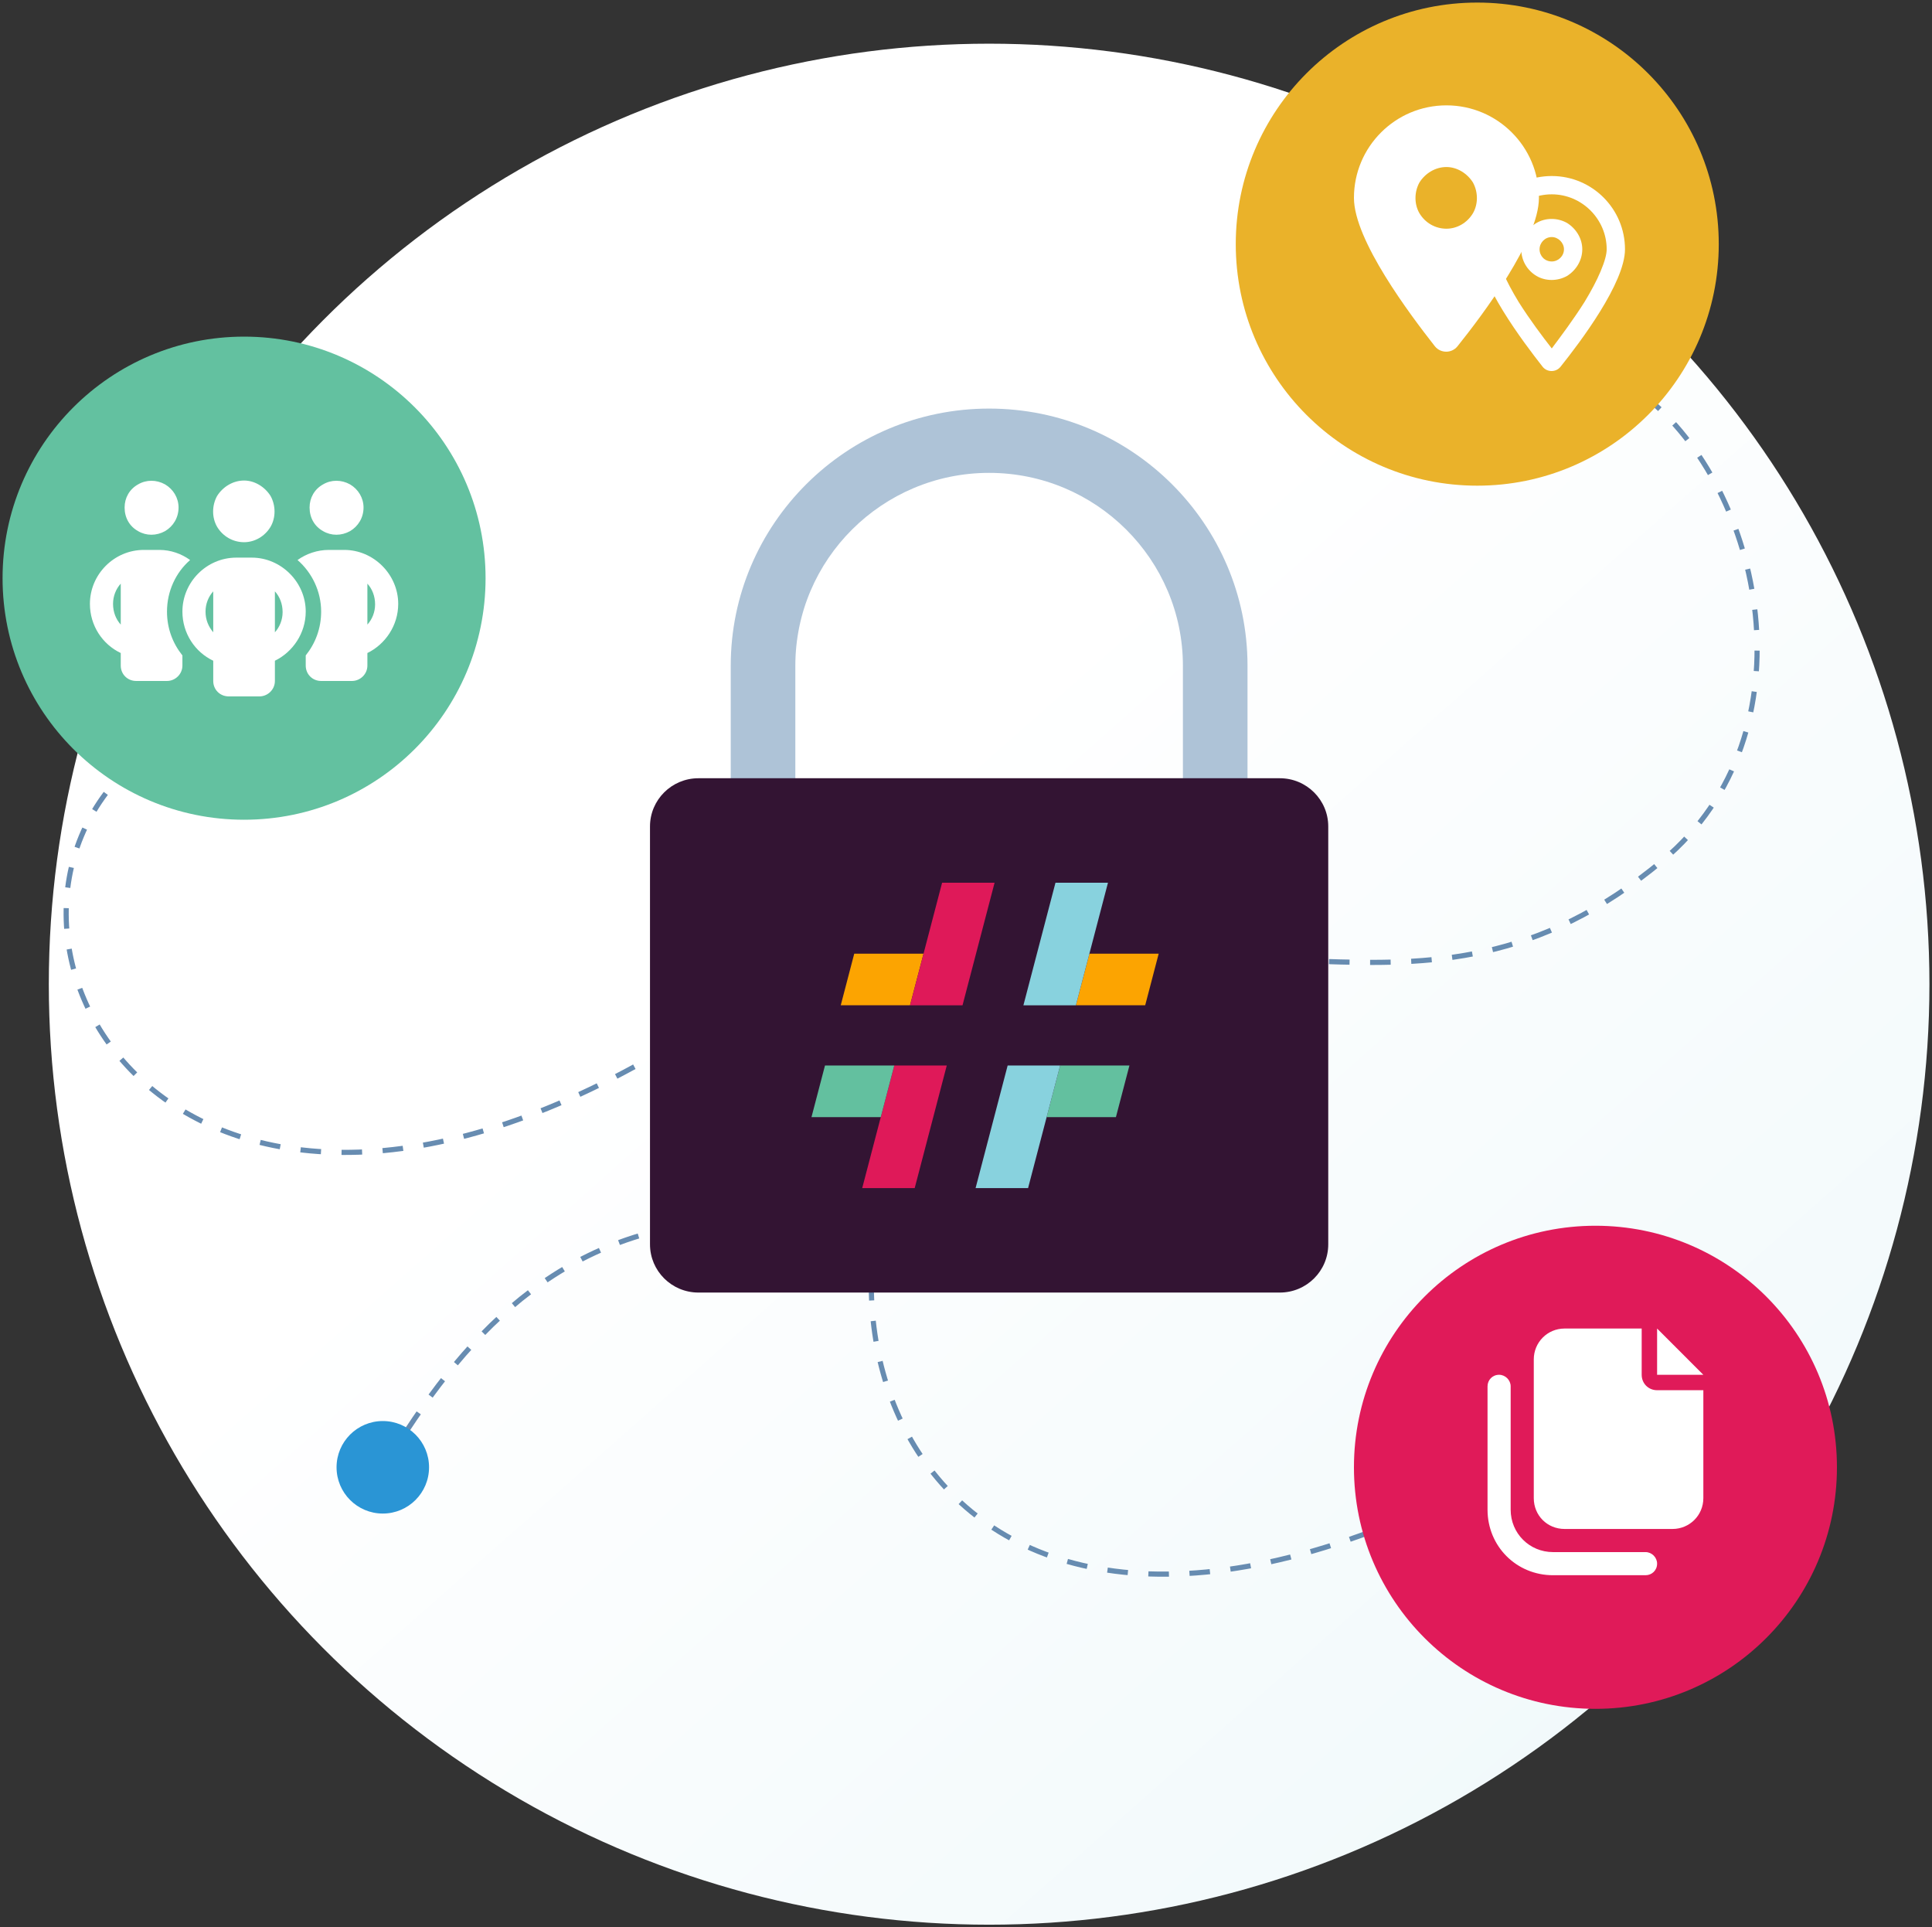
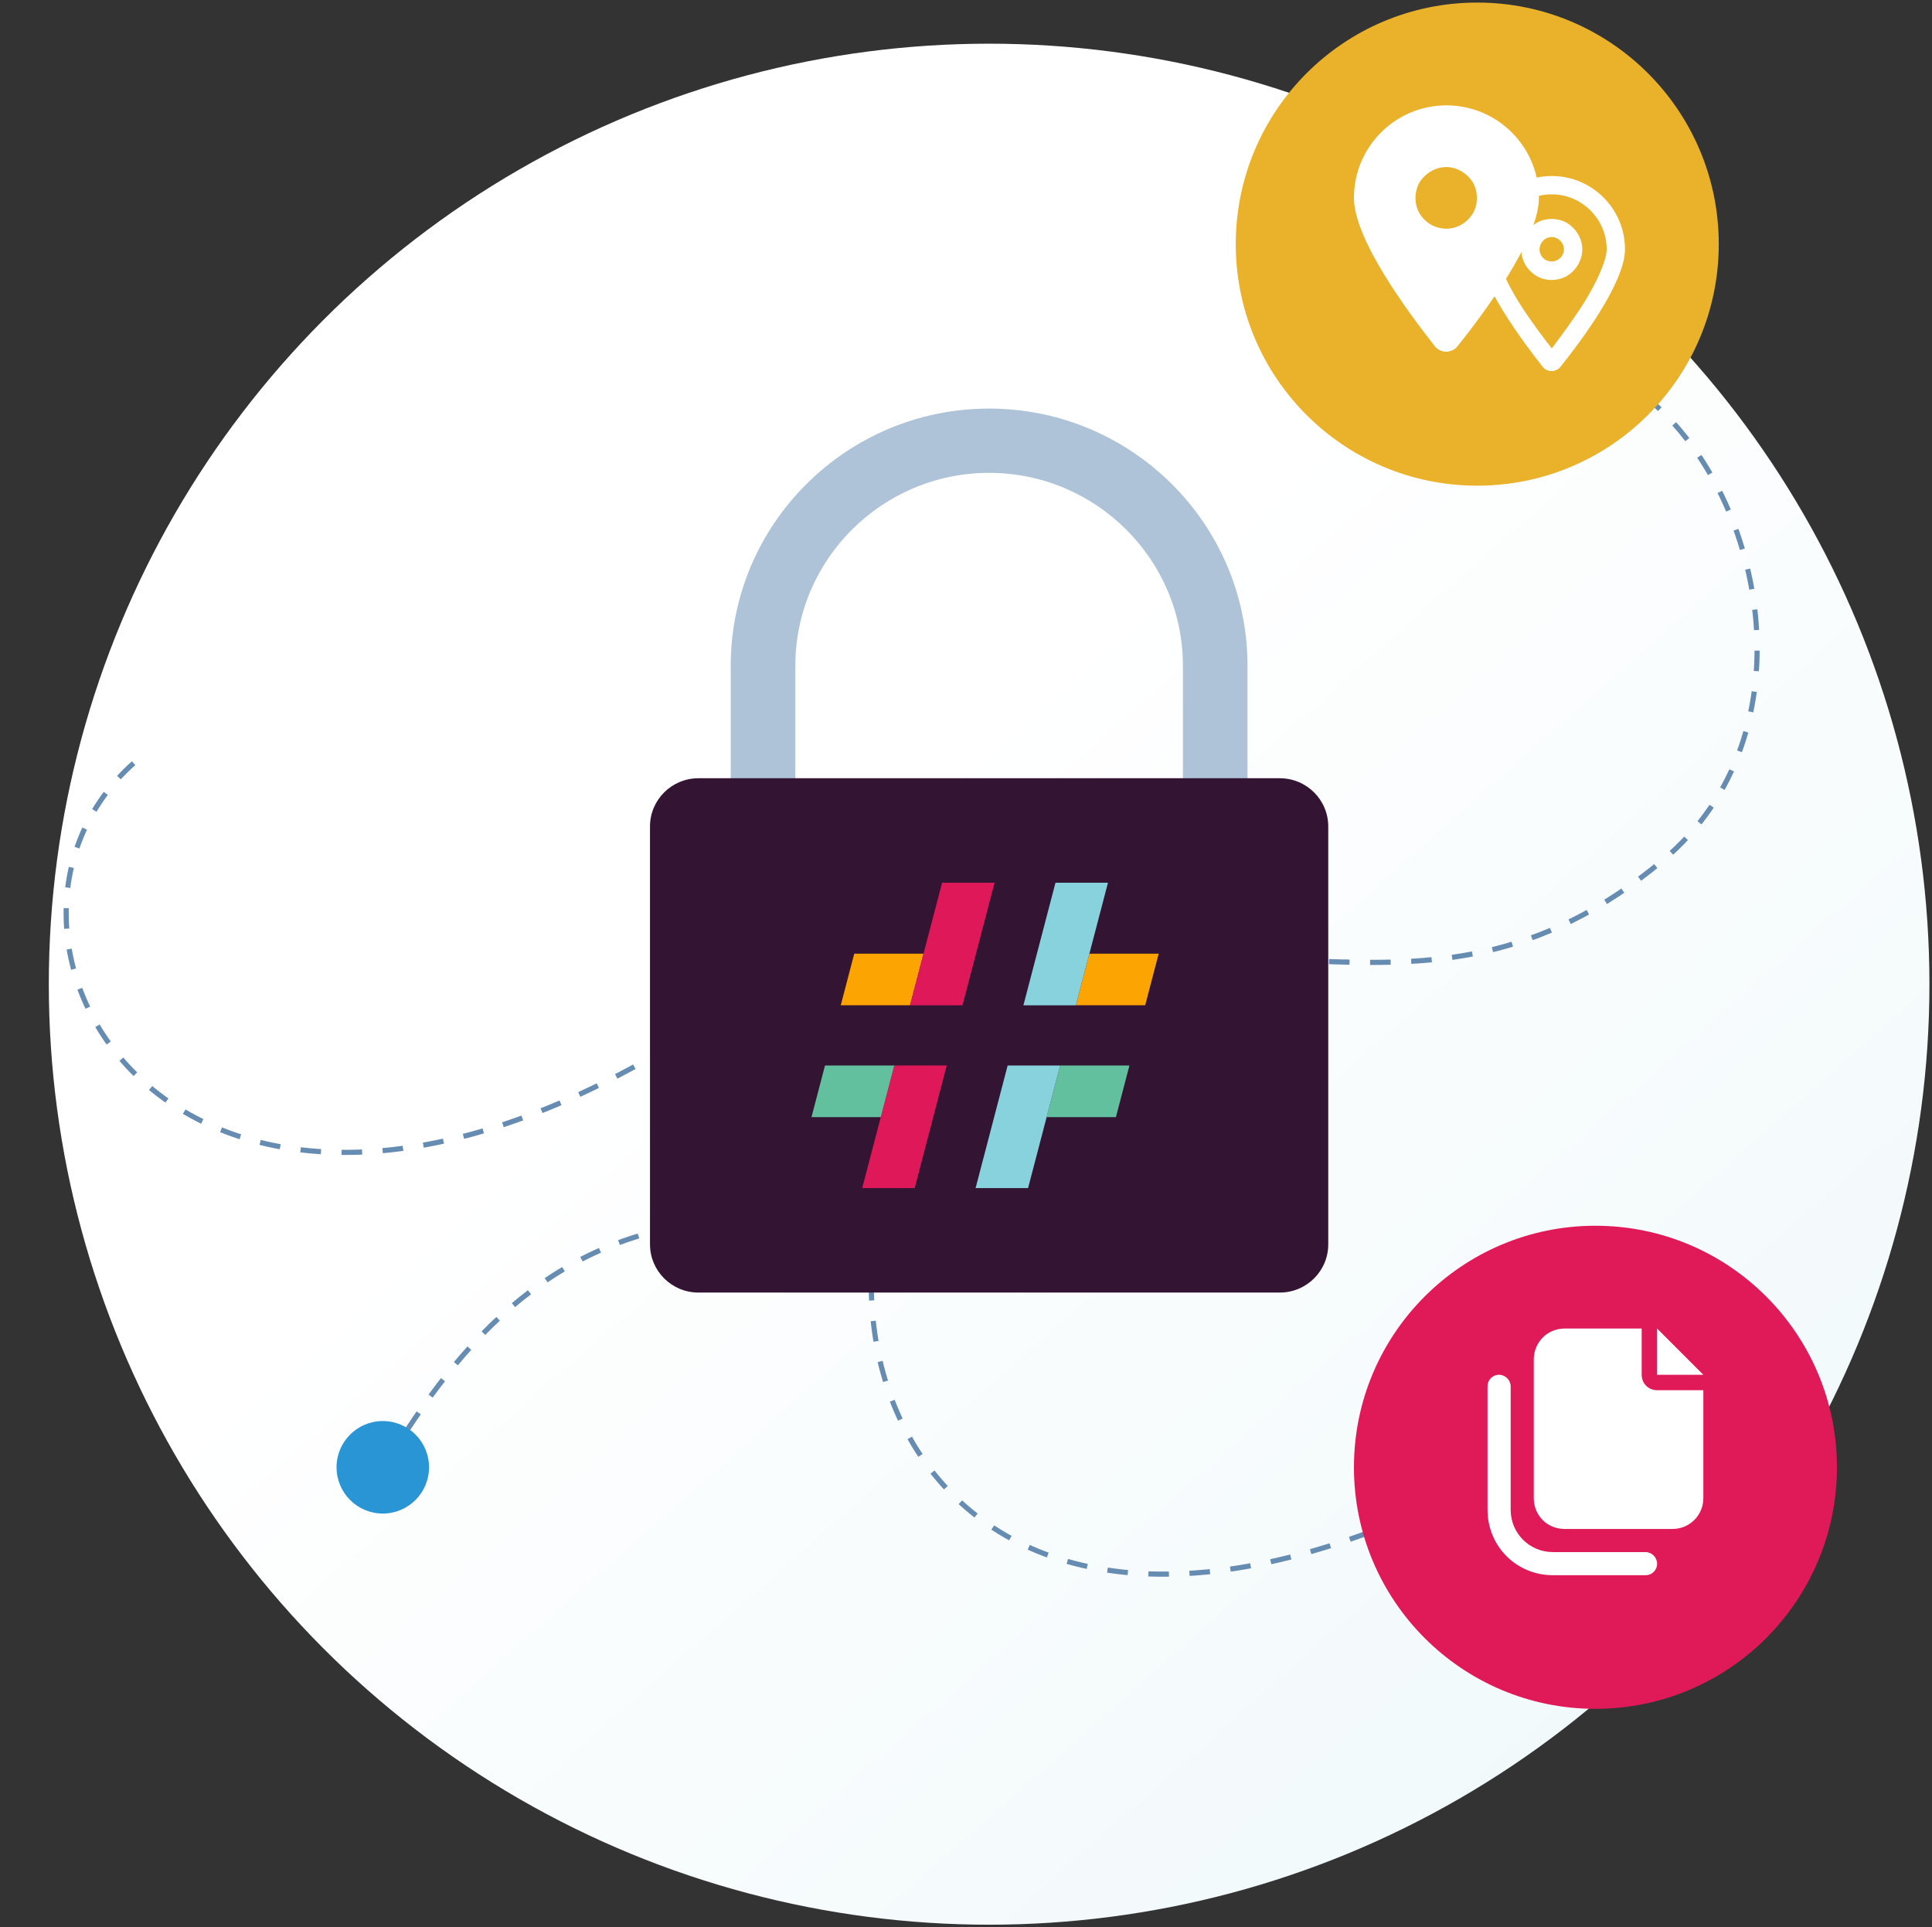
<svg xmlns="http://www.w3.org/2000/svg" width="376" height="375" viewBox="0 0 376 375" fill="none">
  <rect x="0" y="0" width="376" height="375" fill="#333333" stroke="none" />
  <circle cx="192.5" cy="191.5" r="183" fill="url(#paint0_linear_21535_8035)" />
  <path d="M320 77C343 95 353.5 142.5 323.5 167.5C275.127 207.811 238.174 168.006 192.5 201.5C147.5 234.5 166.5 337.5 269.5 297" stroke="#678CB1" stroke-dasharray="4 4" />
  <path d="M25.999 148.5C-11.002 181.5 32.499 260.5 127.999 205" stroke="#678CB1" stroke-dasharray="4 4" />
  <path d="M75 285C89.667 260.667 108.4 239.1 142 237.5" stroke="#678CB1" stroke-dasharray="4 4" />
  <g clip-path="url(#clip0_21535_8035)">
    <path d="M192.5 223.355C164.764 223.355 142.214 200.901 142.214 173.318V129.536C142.214 101.954 164.764 79.5 192.5 79.5C220.236 79.5 242.786 101.954 242.786 129.536V173.318C242.786 200.901 220.236 223.355 192.5 223.355ZM192.5 92.009C171.71 92.009 154.786 108.849 154.786 129.536V173.318C154.786 194.005 171.71 210.845 192.5 210.845C213.29 210.845 230.214 194.005 230.214 173.318V129.536C230.214 108.849 213.29 92.009 192.5 92.009Z" fill="#AEC3D7" />
    <path d="M249.071 151.427H135.929C130.721 151.427 126.5 155.628 126.5 160.809V242.118C126.5 247.3 130.721 251.5 135.929 251.5H249.071C254.279 251.5 258.5 247.3 258.5 242.118V160.809C258.5 155.628 254.279 151.427 249.071 151.427Z" fill="#331433" />
    <g clip-path="url(#clip1_21535_8035)">
      <path d="M184.256 207.322L178.016 231.173H167.801L171.413 217.364L174.041 207.322H184.256Z" fill="#DF1959" />
      <path d="M206.321 207.322H219.806L217.178 217.364H203.694L206.321 207.322Z" fill="#63C09F" />
      <path d="M171.413 217.364H157.929L160.556 207.322H174.04L171.413 217.364Z" fill="#63C09F" />
      <path d="M206.321 207.322L203.694 217.364L200.082 231.173H189.866L196.106 207.322H206.321Z" fill="#88D2DE" />
      <path d="M212.016 185.563H225.5L222.873 195.605H209.388L212.016 185.563Z" fill="#FCA401" />
      <path d="M179.735 185.563H166.25L163.623 195.605H177.107L179.735 185.563Z" fill="#FCA401" />
-       <path d="M193.564 171.755L187.323 195.606H177.107L179.735 185.563L183.349 171.755H193.564Z" fill="#DF1959" />
+       <path d="M193.564 171.755L187.323 195.606H177.107L179.735 185.563L183.349 171.755Z" fill="#DF1959" />
      <path d="M215.63 171.755L212.016 185.563L209.388 195.606H199.173L205.414 171.755H215.63Z" fill="#88D2DE" />
    </g>
  </g>
-   <circle cx="47.5" cy="112.5" r="47" fill="#63C1A0" />
  <circle cx="287.5" cy="47.5" r="47" fill="#EAB22A" />
  <circle cx="74.5" cy="285.5" r="9" fill="#2A95D5" />
  <circle cx="310.5" cy="285.5" r="47" fill="#E01A59" />
-   <path d="M24.25 98.75C24.25 96.875 25.188 95.188 26.875 94.25C28.469 93.312 30.438 93.312 32.125 94.25C33.719 95.188 34.75 96.875 34.75 98.75C34.75 100.719 33.719 102.406 32.125 103.344C30.438 104.281 28.469 104.281 26.875 103.344C25.188 102.406 24.25 100.719 24.25 98.75ZM23.5 113.562C22.562 114.594 22 116 22 117.5C22 119.094 22.562 120.5 23.5 121.531V113.562ZM37 108.969C34.188 111.406 32.5 115.062 32.5 119C32.5 122.281 33.625 125.188 35.5 127.531V129.5C35.5 131.188 34.094 132.5 32.5 132.5H26.5C24.812 132.5 23.5 131.188 23.5 129.5V127.062C19.938 125.375 17.5 121.719 17.5 117.5C17.5 111.781 22.188 107 28 107H31C33.25 107 35.312 107.75 37 108.969ZM59.5 129.5V127.531C61.375 125.188 62.5 122.281 62.5 119C62.5 115.062 60.719 111.406 57.906 108.969C59.594 107.75 61.75 107 64 107H67C72.719 107 77.5 111.781 77.5 117.5C77.5 121.719 74.969 125.375 71.5 127.062V129.5C71.5 131.188 70.094 132.5 68.5 132.5H62.5C60.812 132.5 59.5 131.188 59.5 129.5ZM60.25 98.75C60.25 96.875 61.188 95.188 62.875 94.25C64.469 93.312 66.438 93.312 68.125 94.25C69.719 95.188 70.75 96.875 70.75 98.75C70.75 100.719 69.719 102.406 68.125 103.344C66.438 104.281 64.469 104.281 62.875 103.344C61.188 102.406 60.25 100.719 60.25 98.75ZM71.5 113.562V121.531C72.438 120.5 73 119.094 73 117.594C73 116 72.438 114.594 71.5 113.562ZM47.5 93.5C49.562 93.5 51.531 94.719 52.656 96.5C53.688 98.375 53.688 100.719 52.656 102.5C51.531 104.375 49.562 105.5 47.5 105.5C45.344 105.5 43.375 104.375 42.25 102.5C41.219 100.719 41.219 98.375 42.25 96.5C43.375 94.719 45.344 93.5 47.5 93.5ZM40 119C40 120.594 40.562 121.906 41.5 123.031V115.062C40.562 116.094 40 117.5 40 119ZM53.5 115.062V123.031C54.438 122 55 120.594 55 119.094C55 117.5 54.438 116.094 53.5 115.062ZM59.5 119C59.5 123.219 56.969 126.875 53.5 128.562V132.5C53.5 134.188 52.094 135.5 50.5 135.5H44.5C42.812 135.5 41.5 134.188 41.5 132.5V128.562C37.938 126.875 35.5 123.219 35.5 119C35.5 113.281 40.188 108.5 46 108.5H49C54.719 108.5 59.5 113.281 59.5 119Z" fill="white" />
  <path d="M283.656 67.375C282.531 68.781 280.375 68.781 279.25 67.375C274.469 61.281 263.5 46.75 263.5 38.5C263.5 28.562 271.562 20.5 281.5 20.5C291.438 20.5 299.5 28.562 299.5 38.5C299.5 46.75 288.531 61.281 283.656 67.375ZM281.5 32.5C279.344 32.5 277.375 33.719 276.25 35.5C275.219 37.375 275.219 39.719 276.25 41.5C277.375 43.375 279.344 44.5 281.5 44.5C283.562 44.5 285.531 43.375 286.656 41.5C287.688 39.719 287.688 37.375 286.656 35.5C285.531 33.719 283.562 32.5 281.5 32.5Z" fill="white" />
  <path d="M312.688 48.5C312.688 42.637 307.863 37.812 302 37.812C296.062 37.812 291.312 42.637 291.312 48.5C291.312 49.465 291.609 50.875 292.426 52.805C293.168 54.586 294.281 56.664 295.543 58.742C297.695 62.156 300.145 65.422 302 67.797C303.781 65.422 306.23 62.156 308.383 58.742C309.645 56.664 310.758 54.586 311.5 52.805C312.316 50.875 312.688 49.465 312.688 48.5ZM316.25 48.5C316.25 55.031 307.566 66.535 303.707 71.359C302.816 72.473 301.109 72.473 300.219 71.359C296.434 66.535 287.75 55.031 287.75 48.5C287.75 40.633 294.133 34.25 302 34.25C309.867 34.25 316.25 40.633 316.25 48.5ZM304.375 48.5C304.375 47.238 303.262 46.125 302 46.125C300.664 46.125 299.625 47.238 299.625 48.5C299.625 49.836 300.664 50.875 302 50.875C303.262 50.875 304.375 49.836 304.375 48.5ZM296.062 48.5C296.062 46.422 297.176 44.492 299.031 43.379C300.812 42.34 303.113 42.34 304.969 43.379C306.75 44.492 307.938 46.422 307.938 48.5C307.938 50.652 306.75 52.582 304.969 53.695C303.113 54.734 300.812 54.734 299.031 53.695C297.176 52.582 296.062 50.652 296.062 48.5Z" fill="white" />
  <path d="M319.5 258.5V267.5C319.5 269.188 320.812 270.5 322.5 270.5H331.5V291.5C331.5 294.875 328.781 297.5 325.5 297.5H304.5C301.125 297.5 298.5 294.875 298.5 291.5V264.5C298.5 261.219 301.125 258.5 304.5 258.5H319.5ZM331.5 267.5H327.188H325.5H322.5V264.5V262.812V258.5L325.5 261.5L328.5 264.5L331.5 267.5ZM294 269.75V293.75C294 298.344 297.656 302 302.25 302H320.25C321.469 302 322.5 303.031 322.5 304.25C322.5 305.562 321.469 306.5 320.25 306.5H302.25C295.125 306.5 289.5 300.875 289.5 293.75V269.75C289.5 268.531 290.438 267.5 291.75 267.5C292.969 267.5 294 268.531 294 269.75Z" fill="white" />
  <defs>
    <linearGradient id="paint0_linear_21535_8035" x1="178.5" y1="148.5" x2="337.5" y2="328.5" gradientUnits="userSpaceOnUse">
      <stop stop-color="white" />
      <stop offset="1" stop-color="#F1F9FB" />
    </linearGradient>
    <clipPath id="clip0_21535_8035">
      <rect width="132" height="172" fill="white" transform="translate(126.5 79.5)" />
    </clipPath>
    <clipPath id="clip1_21535_8035">
      <rect width="67.571" height="59.418" fill="white" transform="translate(157.929 171.755)" />
    </clipPath>
  </defs>
</svg>